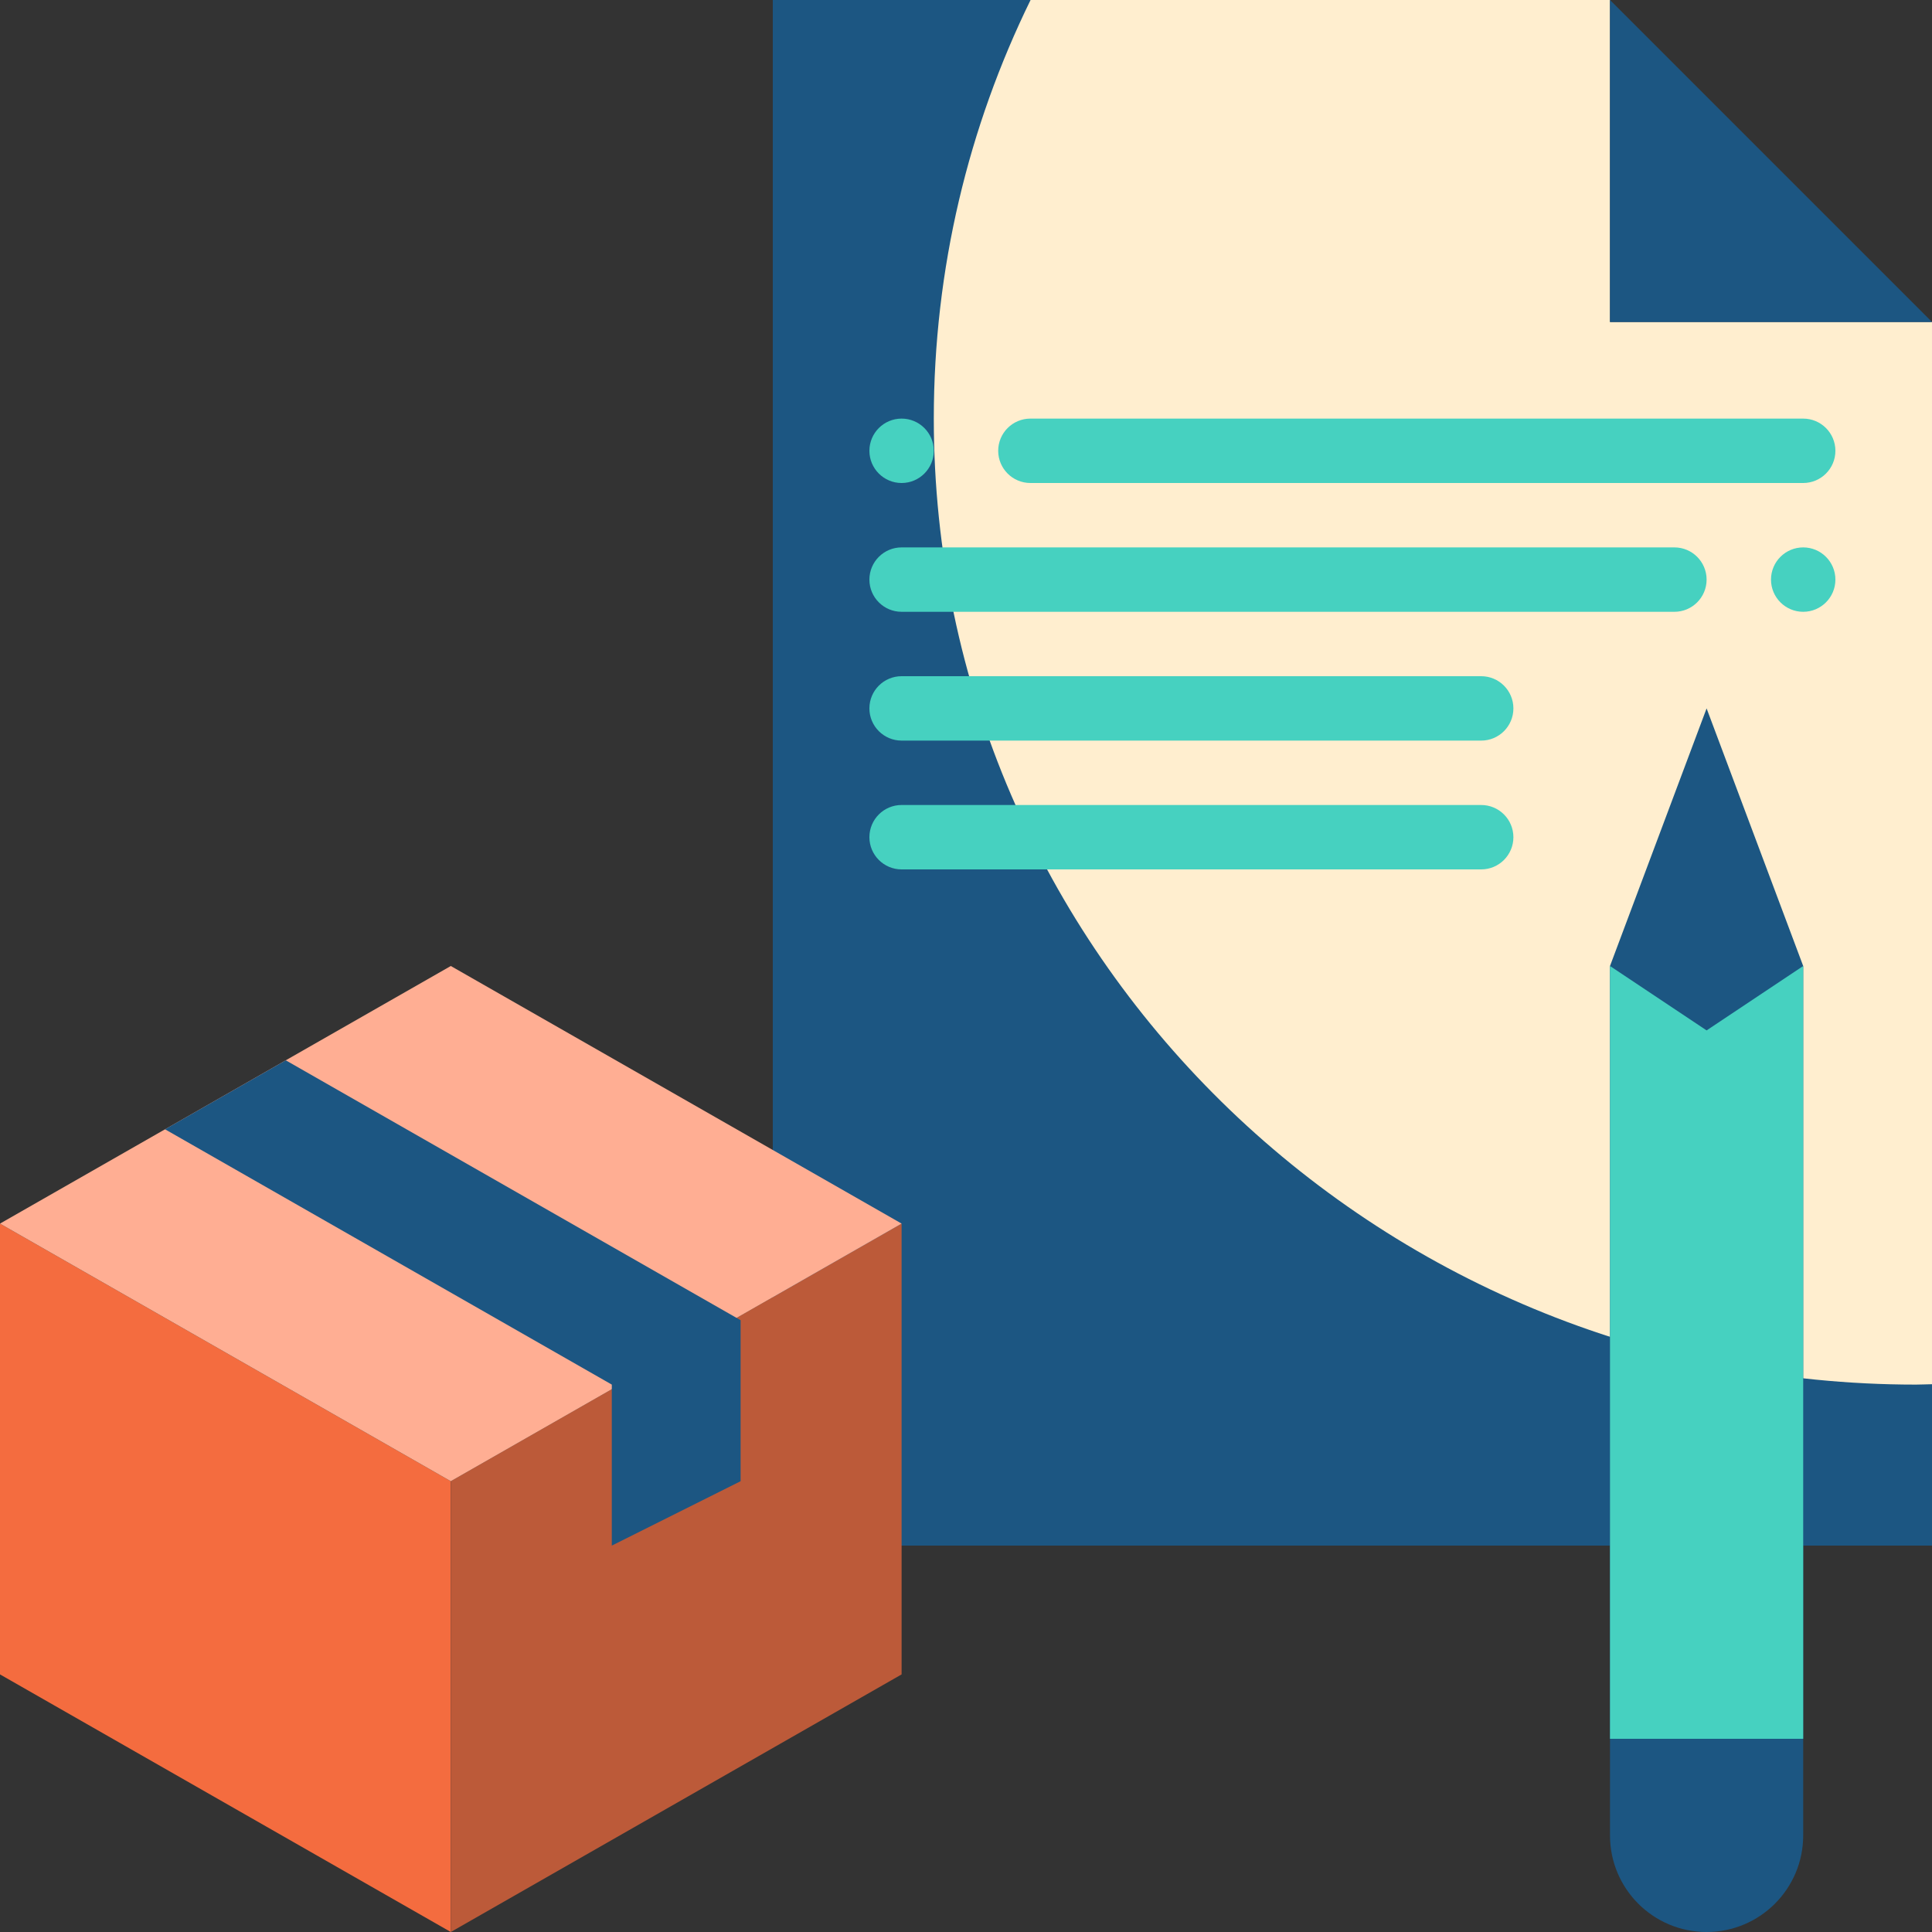
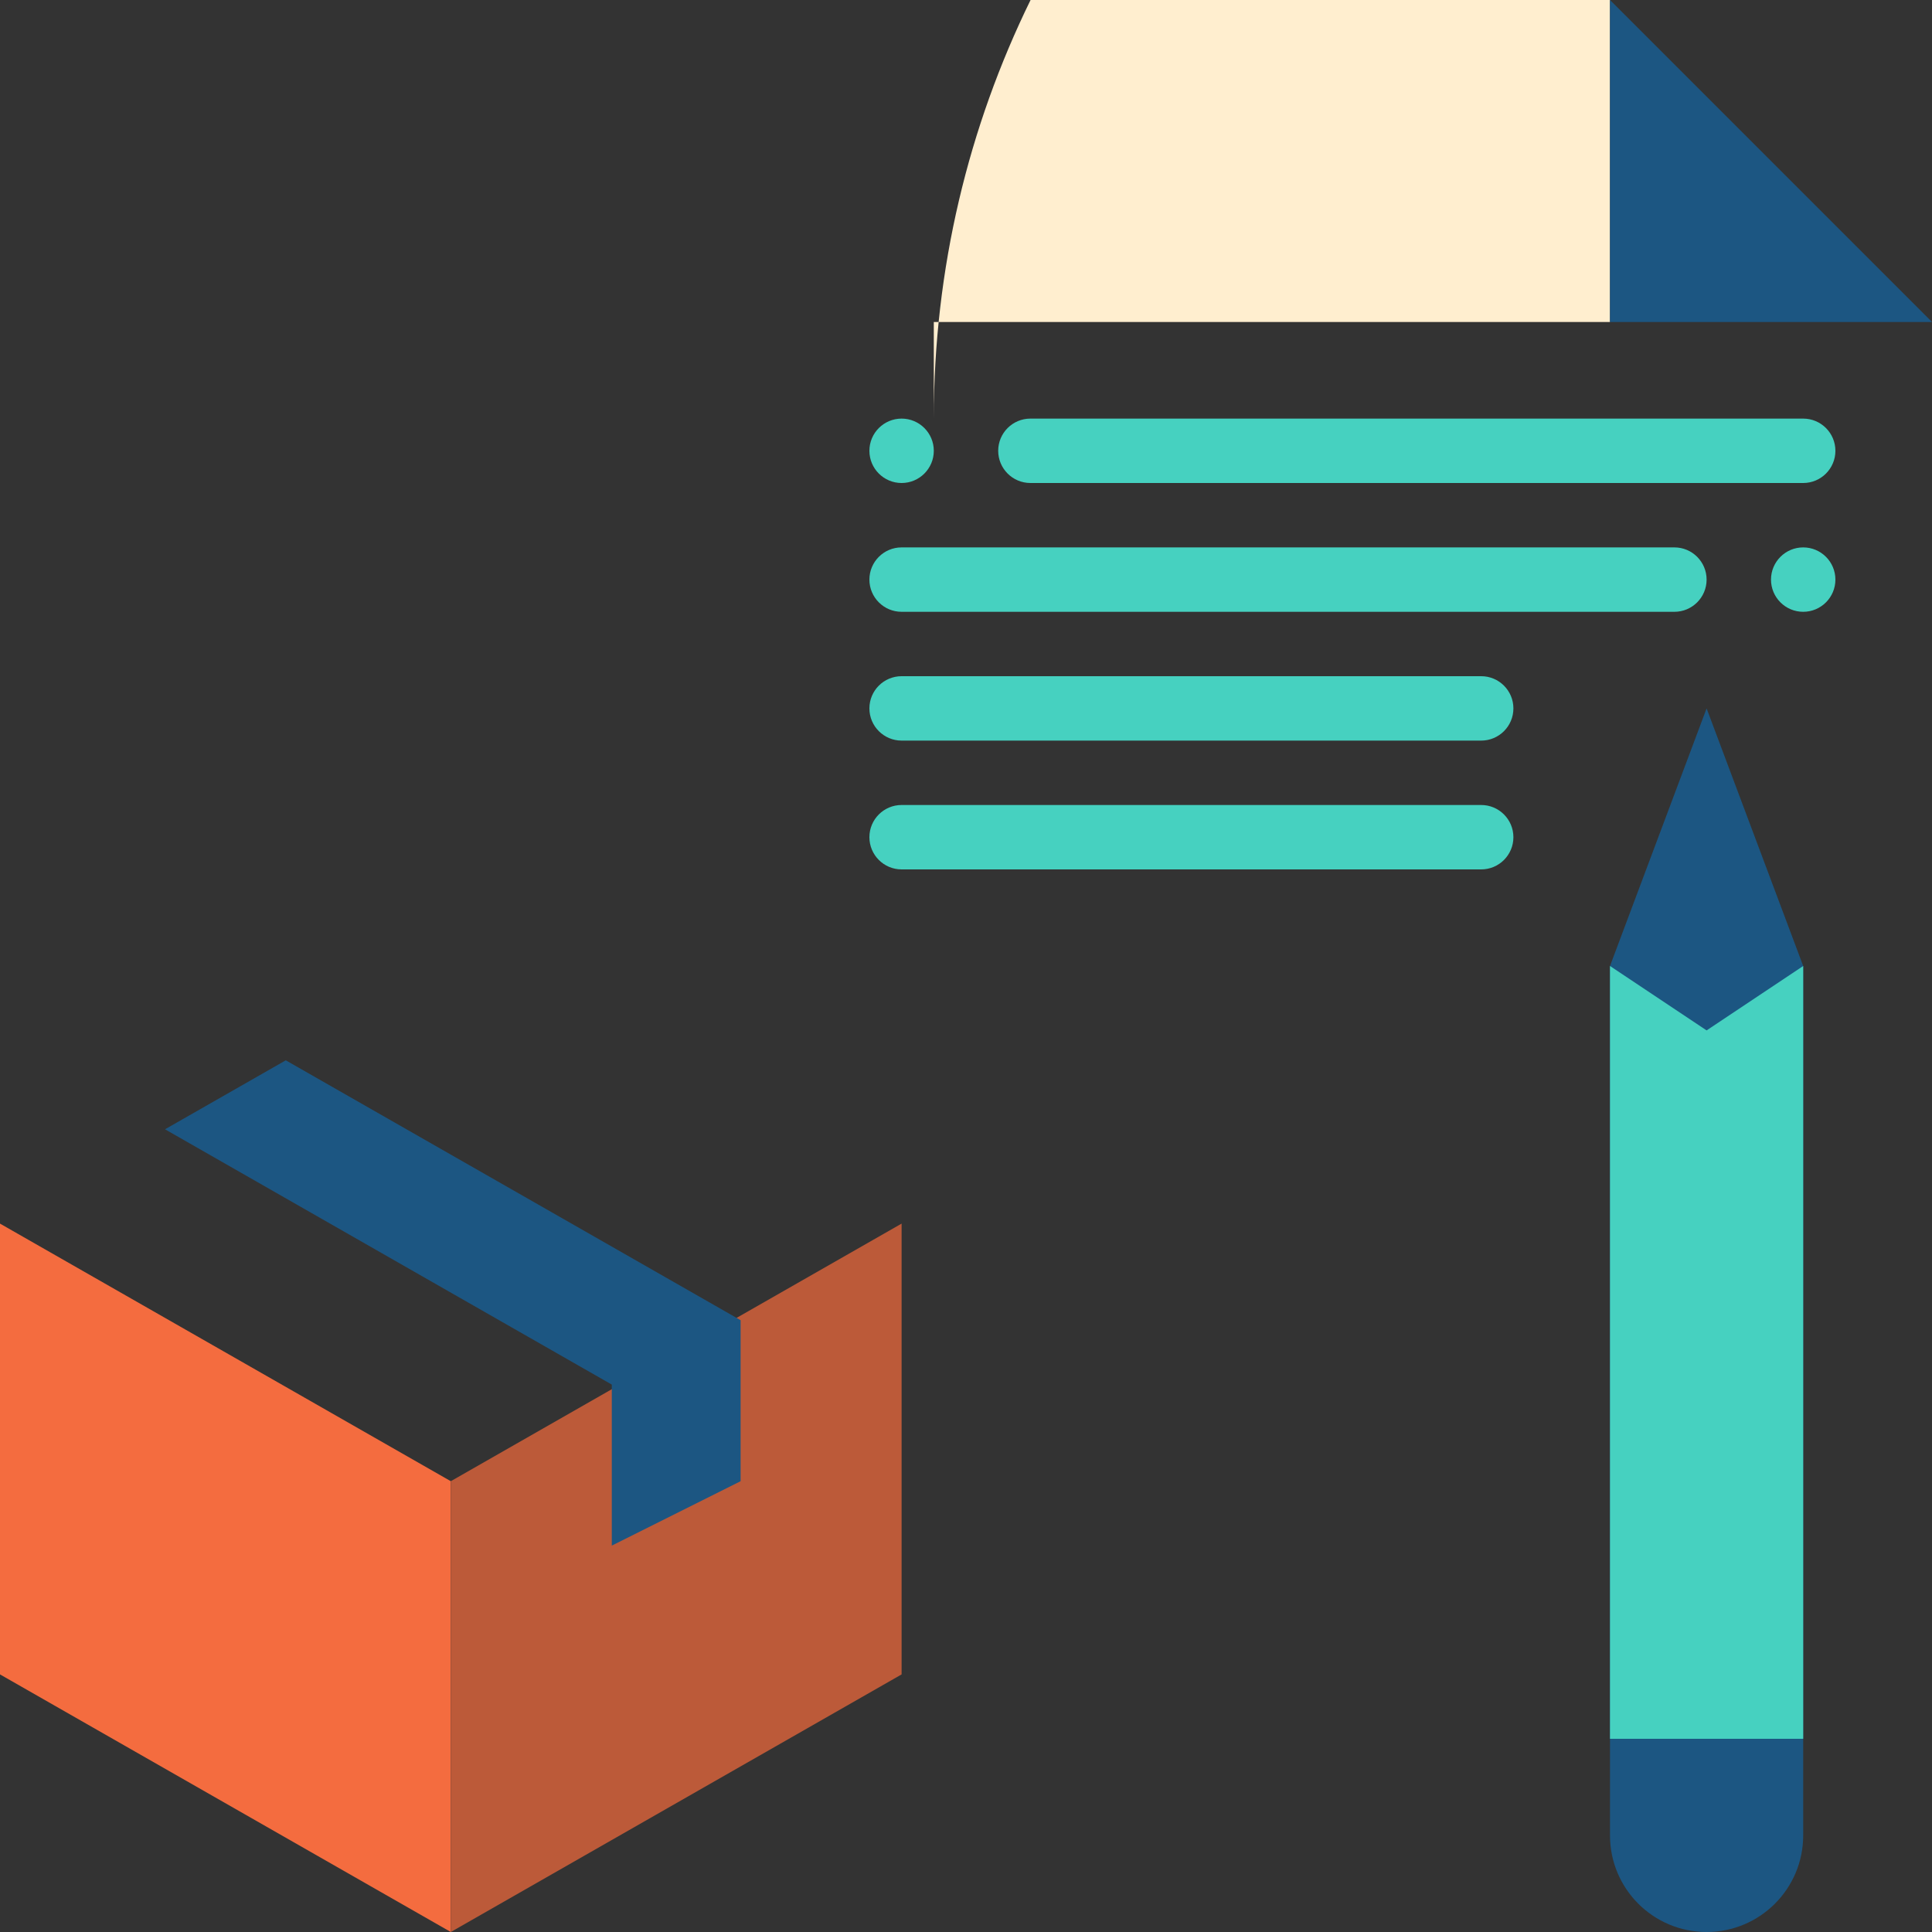
<svg xmlns="http://www.w3.org/2000/svg" width="60" height="60" viewBox="0 0 60 60">
  <rect x="0" y="0" width="60" height="60" fill="#333333" stroke="none" />
  <g fill="none">
-     <path fill="#1C5682" d="M60 48L24 48 24 0 50 0 50 10 60 10z" />
-     <path fill="#FFEECF" d="M50 0H32.005C30.079 3.933 29 8.343 29 13c0 16.569 13.655 30 30.5 30 .168 0 .333-.01.5-.012V10H50V0z" />
+     <path fill="#FFEECF" d="M50 0H32.005C30.079 3.933 29 8.343 29 13V10H50V0z" />
    <path fill="#1C5682" d="M50 30l3-8 3 8v27c0 1.657-1.343 3-3 3s-3-1.343-3-3V30zM60 10L50 10 50 0" />
    <path fill="#F46C3F" d="M14 46L0 38 0 52 14 60z" />
    <path fill="#BC5A39" d="M14 46L28 38 28 52 14 60z" />
-     <path fill="#FFAE93" d="M22.875 40.929L28 38 14 30 0 38 14 46 19 43.143" />
    <path fill="#1C5682" d="M8.875 32.929L23 41 23 46 19 48 19 43 5.125 35.071" />
    <path fill="#46D1C0" d="M56 30L53 32 50 30 50 54 56 54zM28 13c.552 0 1 .448 1 1s-.448 1-1 1-1-.448-1-1 .448-1 1-1zM32 13h24c.552 0 1 .448 1 1s-.448 1-1 1H32c-.552 0-1-.448-1-1s.448-1 1-1zM56 17c.552 0 1 .448 1 1s-.448 1-1 1-1-.448-1-1 .448-1 1-1zM28 17h24c.552 0 1 .448 1 1s-.448 1-1 1H28c-.552 0-1-.448-1-1s.448-1 1-1zM28 21h18c.552 0 1 .448 1 1s-.448 1-1 1H28c-.552 0-1-.448-1-1s.448-1 1-1zM28 25h18c.552 0 1 .448 1 1s-.448 1-1 1H28c-.552 0-1-.448-1-1s.448-1 1-1z" />
  </g>
</svg>